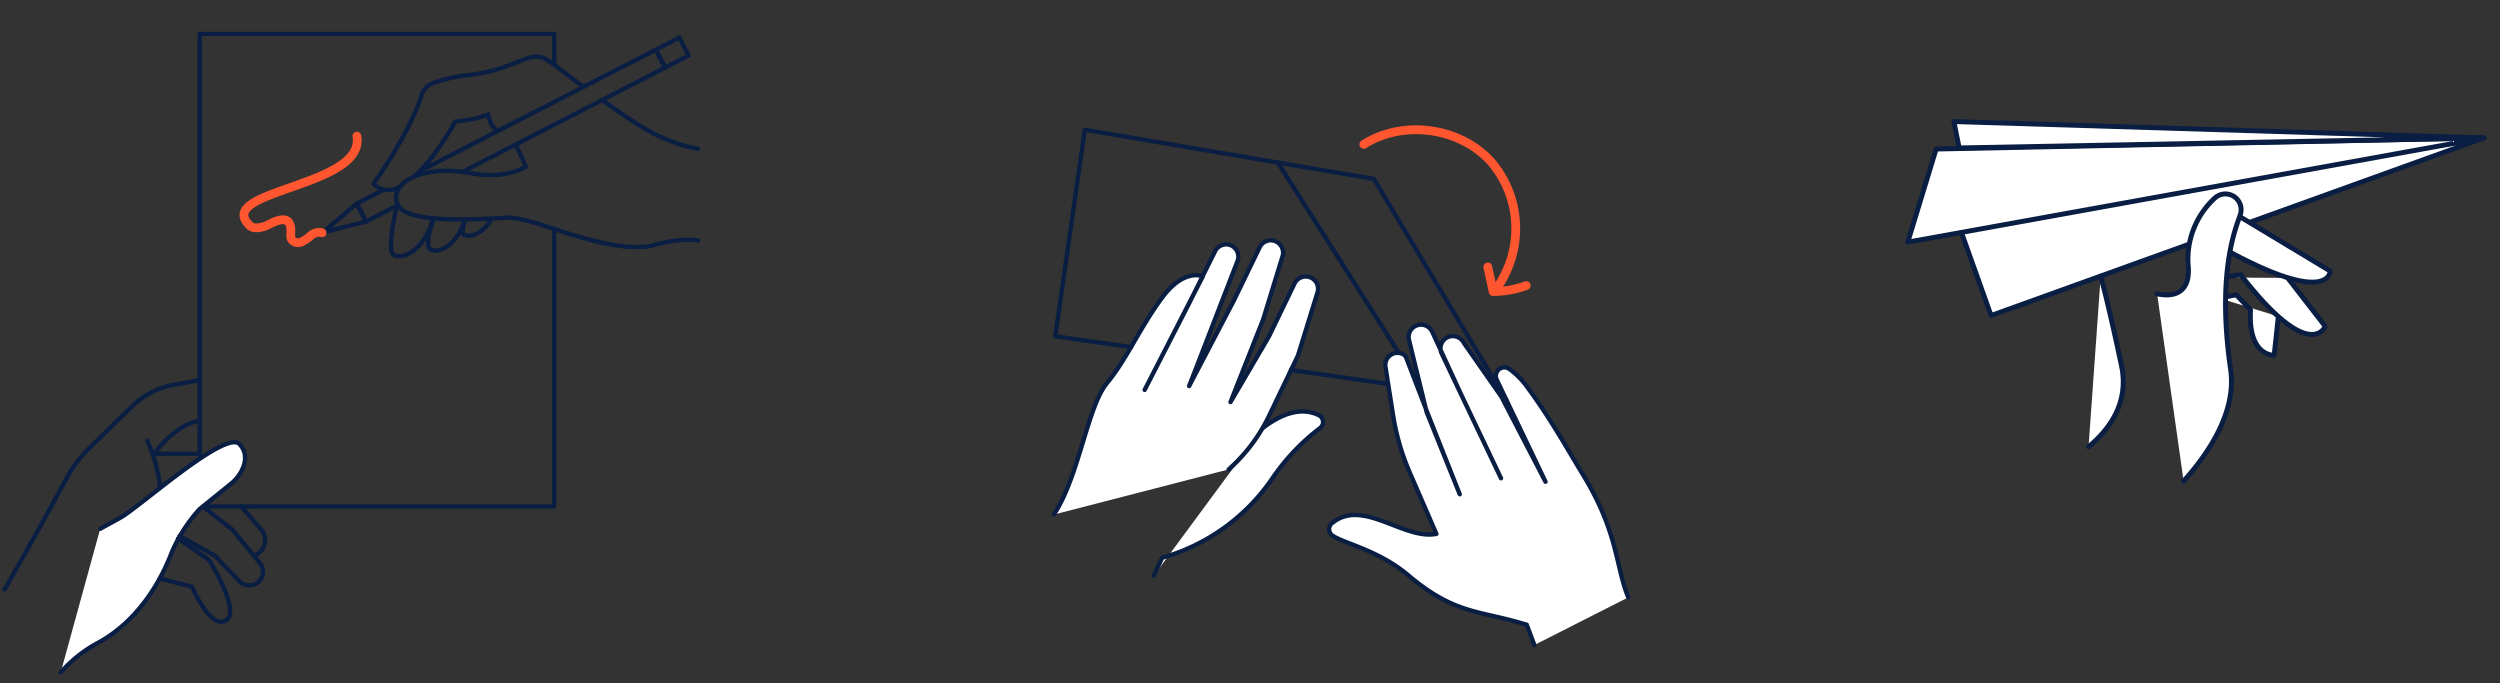
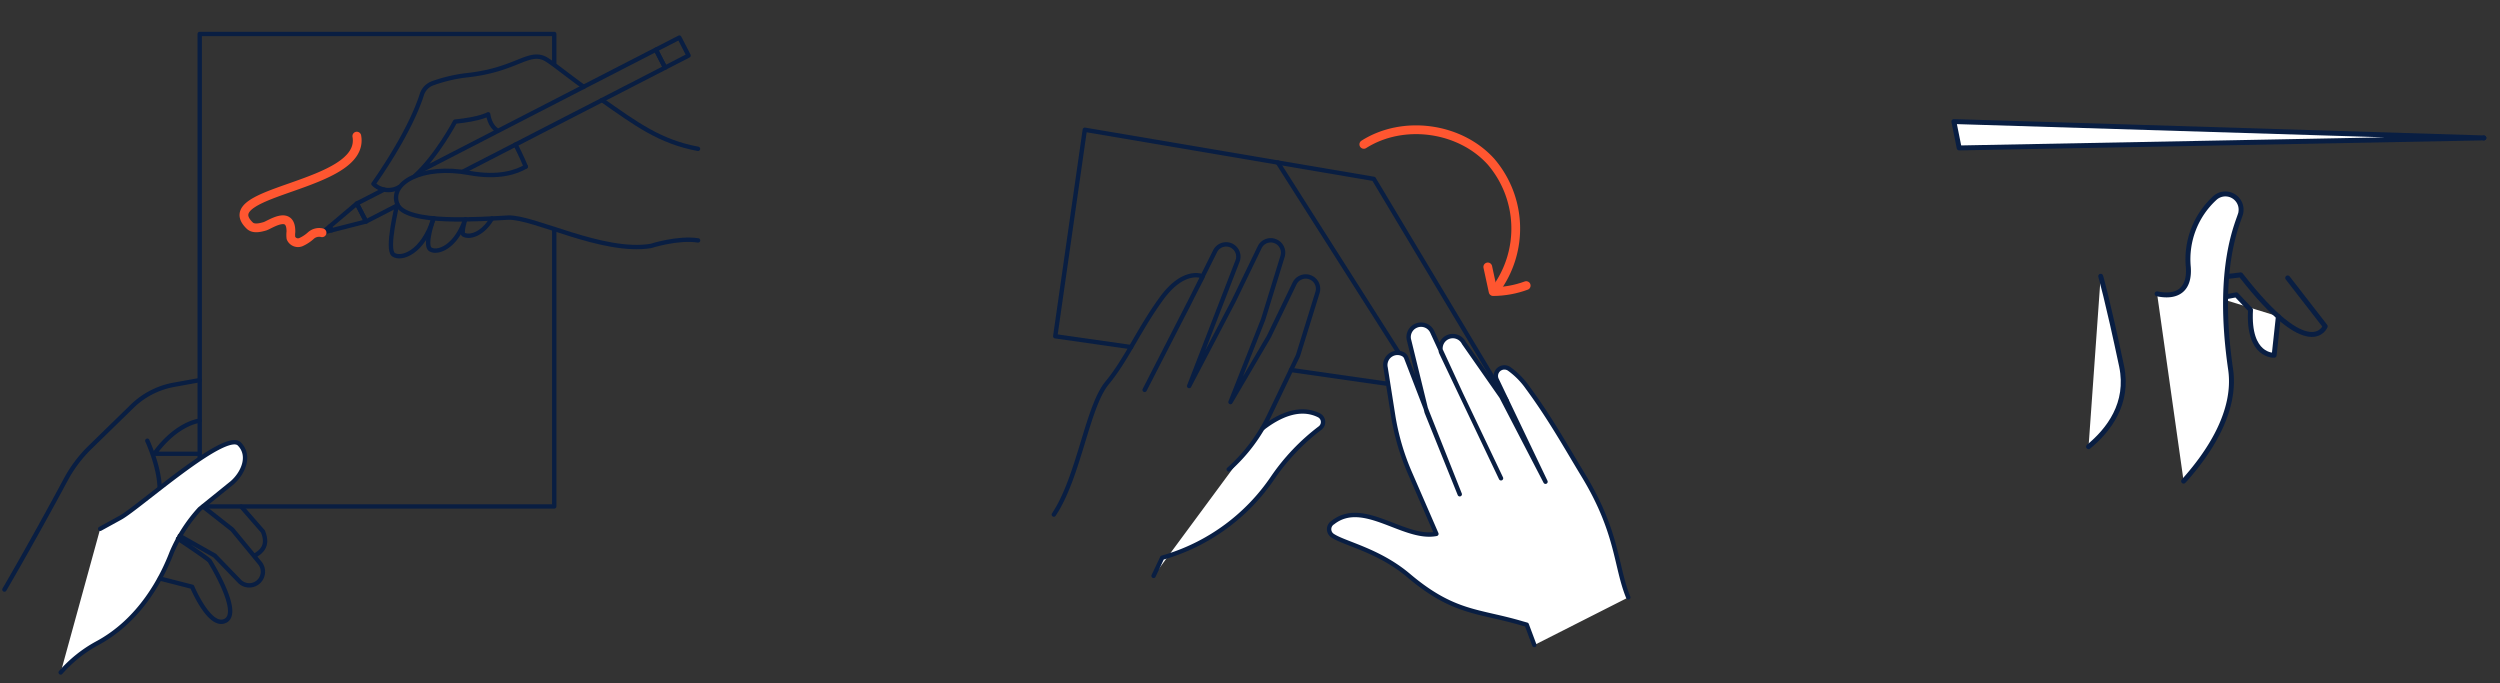
<svg xmlns="http://www.w3.org/2000/svg" fill="none" viewBox="0 0 571 156">
  <rect x="0" y="0" width="571" height="156" fill="#333333" stroke="none" />
  <path stroke="#091E42" stroke-linecap="round" stroke-linejoin="round" d="M126.587 14.494V7.756H45.616v107.911h80.971V52.555" />
  <path fill="#fff" d="M22.887 120.775l4.6-2.527c4.2-2.3 23.982-20.105 27.178-16.844 2.678 2.721.799 6.748-1.674 8.886l-7.375 5.961a35.168 35.168 0 00-6.381 9.901c-2.16 5.636-7.105 15.484-17.157 20.839a30.326 30.326 0 00-8.217 6.598" />
  <path stroke="#091E42" stroke-linecap="round" stroke-linejoin="round" d="M22.887 120.775l4.6-2.527c4.2-2.3 23.982-20.105 27.178-16.844 2.678 2.721.799 6.748-1.674 8.886l-7.375 5.961a35.168 35.168 0 00-6.381 9.901c-2.16 5.636-7.105 15.484-17.157 20.839a30.326 30.326 0 00-8.217 6.598" />
  <path stroke="#091E42" stroke-linecap="round" stroke-linejoin="round" d="M40.66 123.042s6.932 4.589 7.245 5.097c1.663 2.764 6.76 11.737 3.704 13.572-3.628 2.16-7.72-7.688-7.72-7.688l-7.354-1.889M46.383 115.711l6.673 5.236 6.284 7.634a3.137 3.137 0 01.317 3.507 3.141 3.141 0 01-.803.942v0a3.119 3.119 0 01-4.179-.292l-5.636-5.841-7.99-4.503M58.044 126.972c2.451-1.306 3.056-3.012 2.009-5.582l-4.946-5.679M45.616 86.816l-5.97 1.08a18.356 18.356 0 00-9.47 4.902l-9.61 9.372a30.253 30.253 0 00-5.518 7.321c-2.894 5.399-8.346 15.376-14.037 25.169M45.616 96.08c.14 0-5.107.357-10.355 7.559h9.967M33.641 100.659s2.689 5.744 2.819 10.689M99.021 49.845c-.971 2.915-1.824 6.479-.69 7.127 1.619.971 5.819-.53 7.936-6.89M106.266 50.115s-.982 3.088-.388 3.455c1.306.778 4.319 0 6.478-3.671" />
  <path stroke="#091E42" stroke-linecap="round" stroke-linejoin="round" d="M120.076 38.054c-2.051 1.22-6.133 2.71-12.957 1.447-10.646-1.965-18.259 2.278-16.38 7.094 1.879 4.816 19.511 3.39 25.277 3.11 5.766-.281 21.596 8.26 32.631 6.478 0 0 6.079-1.987 10.797-1.274M137.493 22.851c7.709 5.399 13.227 9.534 21.93 11.143" />
  <path stroke="#091E42" stroke-linecap="round" stroke-linejoin="round" d="M91.16 42.74a4.827 4.827 0 01-5.863-.745S93.45 30.712 96.343 21.61a4.05 4.05 0 012.44-2.58 35.32 35.32 0 018.336-1.9c10.712-1.264 13.53-5.54 17.277-3.77 1.23.584 4.448 3.24 8.908 6.48" />
  <path stroke="#091E42" stroke-linecap="round" stroke-linejoin="round" d="M94.756 40.192c5.032-4.535 9.189-12.417 9.189-12.417 5.734-.572 7.558-1.674 7.558-1.674s.27 2.754 2.279 3.8M90.459 47.06l-6.846 3.53-2.116-4.103 6.187-3.175M133.282 19.838l16.521-8.497 2.105 4.103-46.149 23.744M96.063 39.004l37.219-19.165" />
  <path stroke="#091E42" stroke-linecap="round" stroke-linejoin="round" d="M157.272 12.687l-2.11-4.1-5.367 2.762 2.11 4.1 5.367-2.762zM75.742 52.599l7.871-2.009-2.116-4.103-6.198 5.248.442.864z" />
  <path stroke="#091E42" stroke-linecap="round" stroke-linejoin="round" d="M75.741 52.599l-.442-.864-1.663 1.393 2.105-.53zM117.755 33.022s1.717 3.434 2.322 5.032M90.718 46.606c0 .335-2.549 10.344-.853 11.553 1.695 1.21 6.727-.345 9.156-8.27" />
  <path stroke="#FF5630" stroke-linecap="round" stroke-linejoin="round" stroke-width="2" d="M81.497 31.09C83.613 42.805 48.53 43.365 57.05 51.53c.853.82 2.3.485 3.433.161 1.134-.324 6.047-3.887 5.96 1.264a6.113 6.113 0 000 1.403 1.76 1.76 0 002.268.95 8.562 8.562 0 002.29-1.5 2.818 2.818 0 012.558-.648" />
  <g>
    <path stroke="#091E42" stroke-linecap="round" stroke-linejoin="round" d="M344.127 91.541l-19.446-2.775-32.836-51.645" />
    <path fill="#fff" d="M288.401 97.782c3.779-2.915 8.498-5.085 12.849-2.926a1.722 1.722 0 01.933 1.397 1.732 1.732 0 01-.695 1.53 48.6 48.6 0 00-10.798 11.348 45.477 45.477 0 01-24.165 17.934l-1.08.313-1.965 4.158" />
    <path stroke="#091E42" stroke-linecap="round" stroke-linejoin="round" d="M288.401 97.782c3.779-2.915 8.498-5.085 12.849-2.926a1.722 1.722 0 01.933 1.397 1.732 1.732 0 01-.695 1.53 48.6 48.6 0 00-10.798 11.348 45.477 45.477 0 01-24.165 17.934l-1.08.313-1.965 4.158" />
-     <path fill="#fff" d="M240.697 117.531c5.755-8.638 7.644-24.608 12.147-30.05s7.278-12.233 12.45-19.317c5.172-7.083 9.426-5.031 9.426-5.031l-13.281 25.914 9.988-19.436 6.079-12.19a2.825 2.825 0 013.671-1.372 2.83 2.83 0 011.544 3.39L271.6 88.173l10.214-19.522 5.874-12.136a2.804 2.804 0 013.671-1.393 2.83 2.83 0 011.577 3.423l-4.427 14.393-7.462 18.896 8.747-14.923 5.884-12.168a2.83 2.83 0 015.113.05 2.81 2.81 0 01.124 2.012l-4.459 14.404-6.619 13.8a38.876 38.876 0 01-9.2 12.201" />
    <path stroke="#091E42" stroke-linecap="round" stroke-linejoin="round" d="M240.697 117.531c5.755-8.638 7.644-24.608 12.147-30.05s7.278-12.233 12.45-19.317c5.172-7.083 9.426-5.031 9.426-5.031l-13.281 25.914 9.988-19.436 6.079-12.19a2.825 2.825 0 013.671-1.372v0a2.83 2.83 0 011.544 3.39L271.6 88.173l10.214-19.522 5.874-12.136a2.804 2.804 0 013.671-1.393v0a2.83 2.83 0 011.577 3.423l-4.427 14.393-7.462 18.896 8.747-14.923 5.884-12.168a2.83 2.83 0 013.671-1.361v0a2.806 2.806 0 011.566 3.423l-4.459 14.404-6.619 13.8a38.876 38.876 0 01-9.2 12.201v0" />
    <path fill="#fff" d="M371.899 136.449c-2.948-7.181-2.246-14.728-10.323-27.988-3.671-6.036-7.45-12.86-12.655-19.921a17.796 17.796 0 00-4.265-4.32 1.952 1.952 0 00-2.966 1.253c-.085.416-.033.848.148 1.23l11.154 23.324-10.085-19.436-8.552-12.244a2.826 2.826 0 00-3.671-1.35 2.829 2.829 0 00-1.533 3.477l4.535 9.545 9.146 19.22-9.146-19.22-6.587-14.285a2.817 2.817 0 00-3.671-1.34 2.81 2.81 0 00-1.576 3.402l3.995 16.337 7.558 18.755-7.331-18.475-4.946-12.827a1.681 1.681 0 00-.615-.648 2.776 2.776 0 00-4.049 3.013l1.717 10.894c.722 4.555 2.021 9 3.865 13.227l6.025 13.865c-7.375 1.468-16.661-8.056-23.614-2.614a1.79 1.79 0 00-.883 1.404 1.787 1.787 0 00.656 1.523c2.548 1.857 10.528 3.315 17.481 9.188 10.377 8.779 16.002 7.991 25.915 10.938l1.079.303 1.739 4.643" />
    <path stroke="#091E42" stroke-linecap="round" stroke-linejoin="round" d="M371.899 136.449c-2.948-7.181-2.246-14.728-10.323-27.988-3.671-6.036-7.45-12.86-12.655-19.921a17.796 17.796 0 00-4.265-4.32 1.952 1.952 0 00-2.966 1.253c-.085.416-.033.848.148 1.23l11.154 23.324-10.085-19.436-8.552-12.244a2.826 2.826 0 00-3.671-1.35 2.829 2.829 0 00-1.533 3.477l4.535 9.545 9.146 19.22-9.146-19.22-6.587-14.285a2.817 2.817 0 00-3.671-1.34 2.81 2.81 0 00-1.576 3.402l3.995 16.337 7.558 18.755-7.331-18.475-4.946-12.827a1.681 1.681 0 00-.615-.648 2.776 2.776 0 00-4.049 3.013l1.717 10.894c.722 4.555 2.021 9 3.865 13.227l6.025 13.865c-7.375 1.468-16.661-8.056-23.614-2.614a1.79 1.79 0 00-.883 1.404 1.787 1.787 0 00.656 1.523c2.548 1.857 10.528 3.315 17.481 9.188 10.377 8.779 16.002 7.991 25.915 10.938l1.079.303 1.739 4.643M294.868 84.501l22.179 3.175" />
    <path stroke="#091E42" stroke-linecap="round" stroke-linejoin="round" d="M344.127 91.541l-30.352-50.684-66.005-11.219-6.749 47.164 17.309 2.473" />
    <g>
      <path stroke="#FF5630" stroke-linecap="round" stroke-linejoin="round" stroke-width="2" d="M311.497 32.975c8.951-5.68 21.897-3.941 29.024 3.92a23.485 23.485 0 011.079 29.26" />
      <path stroke="#FF5630" stroke-linecap="round" stroke-linejoin="round" stroke-width="2" d="M339.808 60.962l1.22 5.637c2.58-.017 5.137-.48 7.559-1.371" />
    </g>
  </g>
  <g>
    <path fill="#fff" d="M520.377 72.282l-.961 8.855s-6.025.367-5.398-10.356l-3.24-3.444-3.941.745" />
    <path stroke="#091E42" stroke-linecap="round" stroke-linejoin="round" stroke-width="1.128" d="M520.377 72.282l-.961 8.855s-6.025.367-5.398-10.356l-3.24-3.444-3.941.745" />
-     <path fill="#fff" stroke="#091E42" stroke-linecap="round" stroke-linejoin="round" stroke-width="1.128" d="M567.315 31.5L454.76 72.067l-7.288-20.43L567.315 31.5z" />
-     <path fill="#fff" stroke="#091E42" stroke-linecap="round" stroke-linejoin="round" stroke-width="1.128" d="M567.315 31.5l-125.102 2.537-6.478 21.26L567.315 31.5z" />
-     <path fill="#fff" d="M522.504 63.472l8.574 11.056s-3.391 8.768-19.296-11.748l-5.021.605" />
+     <path fill="#fff" stroke="#091E42" stroke-linecap="round" stroke-linejoin="round" stroke-width="1.128" d="M567.315 31.5L567.315 31.5z" />
    <path stroke="#091E42" stroke-linecap="round" stroke-linejoin="round" stroke-width="1.128" d="M522.504 63.472l8.574 11.056s-3.391 8.768-19.296-11.748l-5.021.605" />
-     <path fill="#fff" d="M509.72 48.366l22.502 13.54s0 8.379-24.694-5.302" />
-     <path stroke="#091E42" stroke-linecap="round" stroke-linejoin="round" stroke-width="1.128" d="M509.72 48.366l22.502 13.54s0 8.379-24.694-5.302" />
    <g>
      <path fill="#fff" d="M498.739 109.891c5.712-6.349 12.136-15.862 10.732-25.537-3.466-23.873 1.922-33.796 2.344-35.783v-.076a3.585 3.585 0 00-5.972-3.239 18.961 18.961 0 00-6.035 15.721c.388 5.043-2.365 7.148-7.127 6.133" />
      <path stroke="#091E42" stroke-linecap="round" stroke-linejoin="round" stroke-width="1.128" d="M498.739 109.891c5.712-6.349 12.136-15.862 10.732-25.537-3.466-23.873 1.922-33.796 2.344-35.783v-.076a3.585 3.585 0 00-5.972-3.239 18.961 18.961 0 00-6.035 15.721c.388 5.043-2.365 7.148-7.127 6.133" />
    </g>
    <g>
      <path fill="#fff" d="M477.025 102.03c4.599-3.78 9.307-9.89 7.558-18.356-3.239-15.311-4.783-20.58-4.783-20.58" />
      <path stroke="#091E42" stroke-linecap="round" stroke-linejoin="round" stroke-width="1.128" d="M477.025 102.03c4.599-3.78 9.307-9.89 7.558-18.356-3.239-15.311-4.783-20.58-4.783-20.58" />
    </g>
    <path fill="#fff" stroke="#091E42" stroke-linecap="round" stroke-linejoin="round" stroke-width="1.128" d="M447.472 33.789l-1.21-6.025L567.315 31.5l-119.843 2.289z" />
  </g>
</svg>